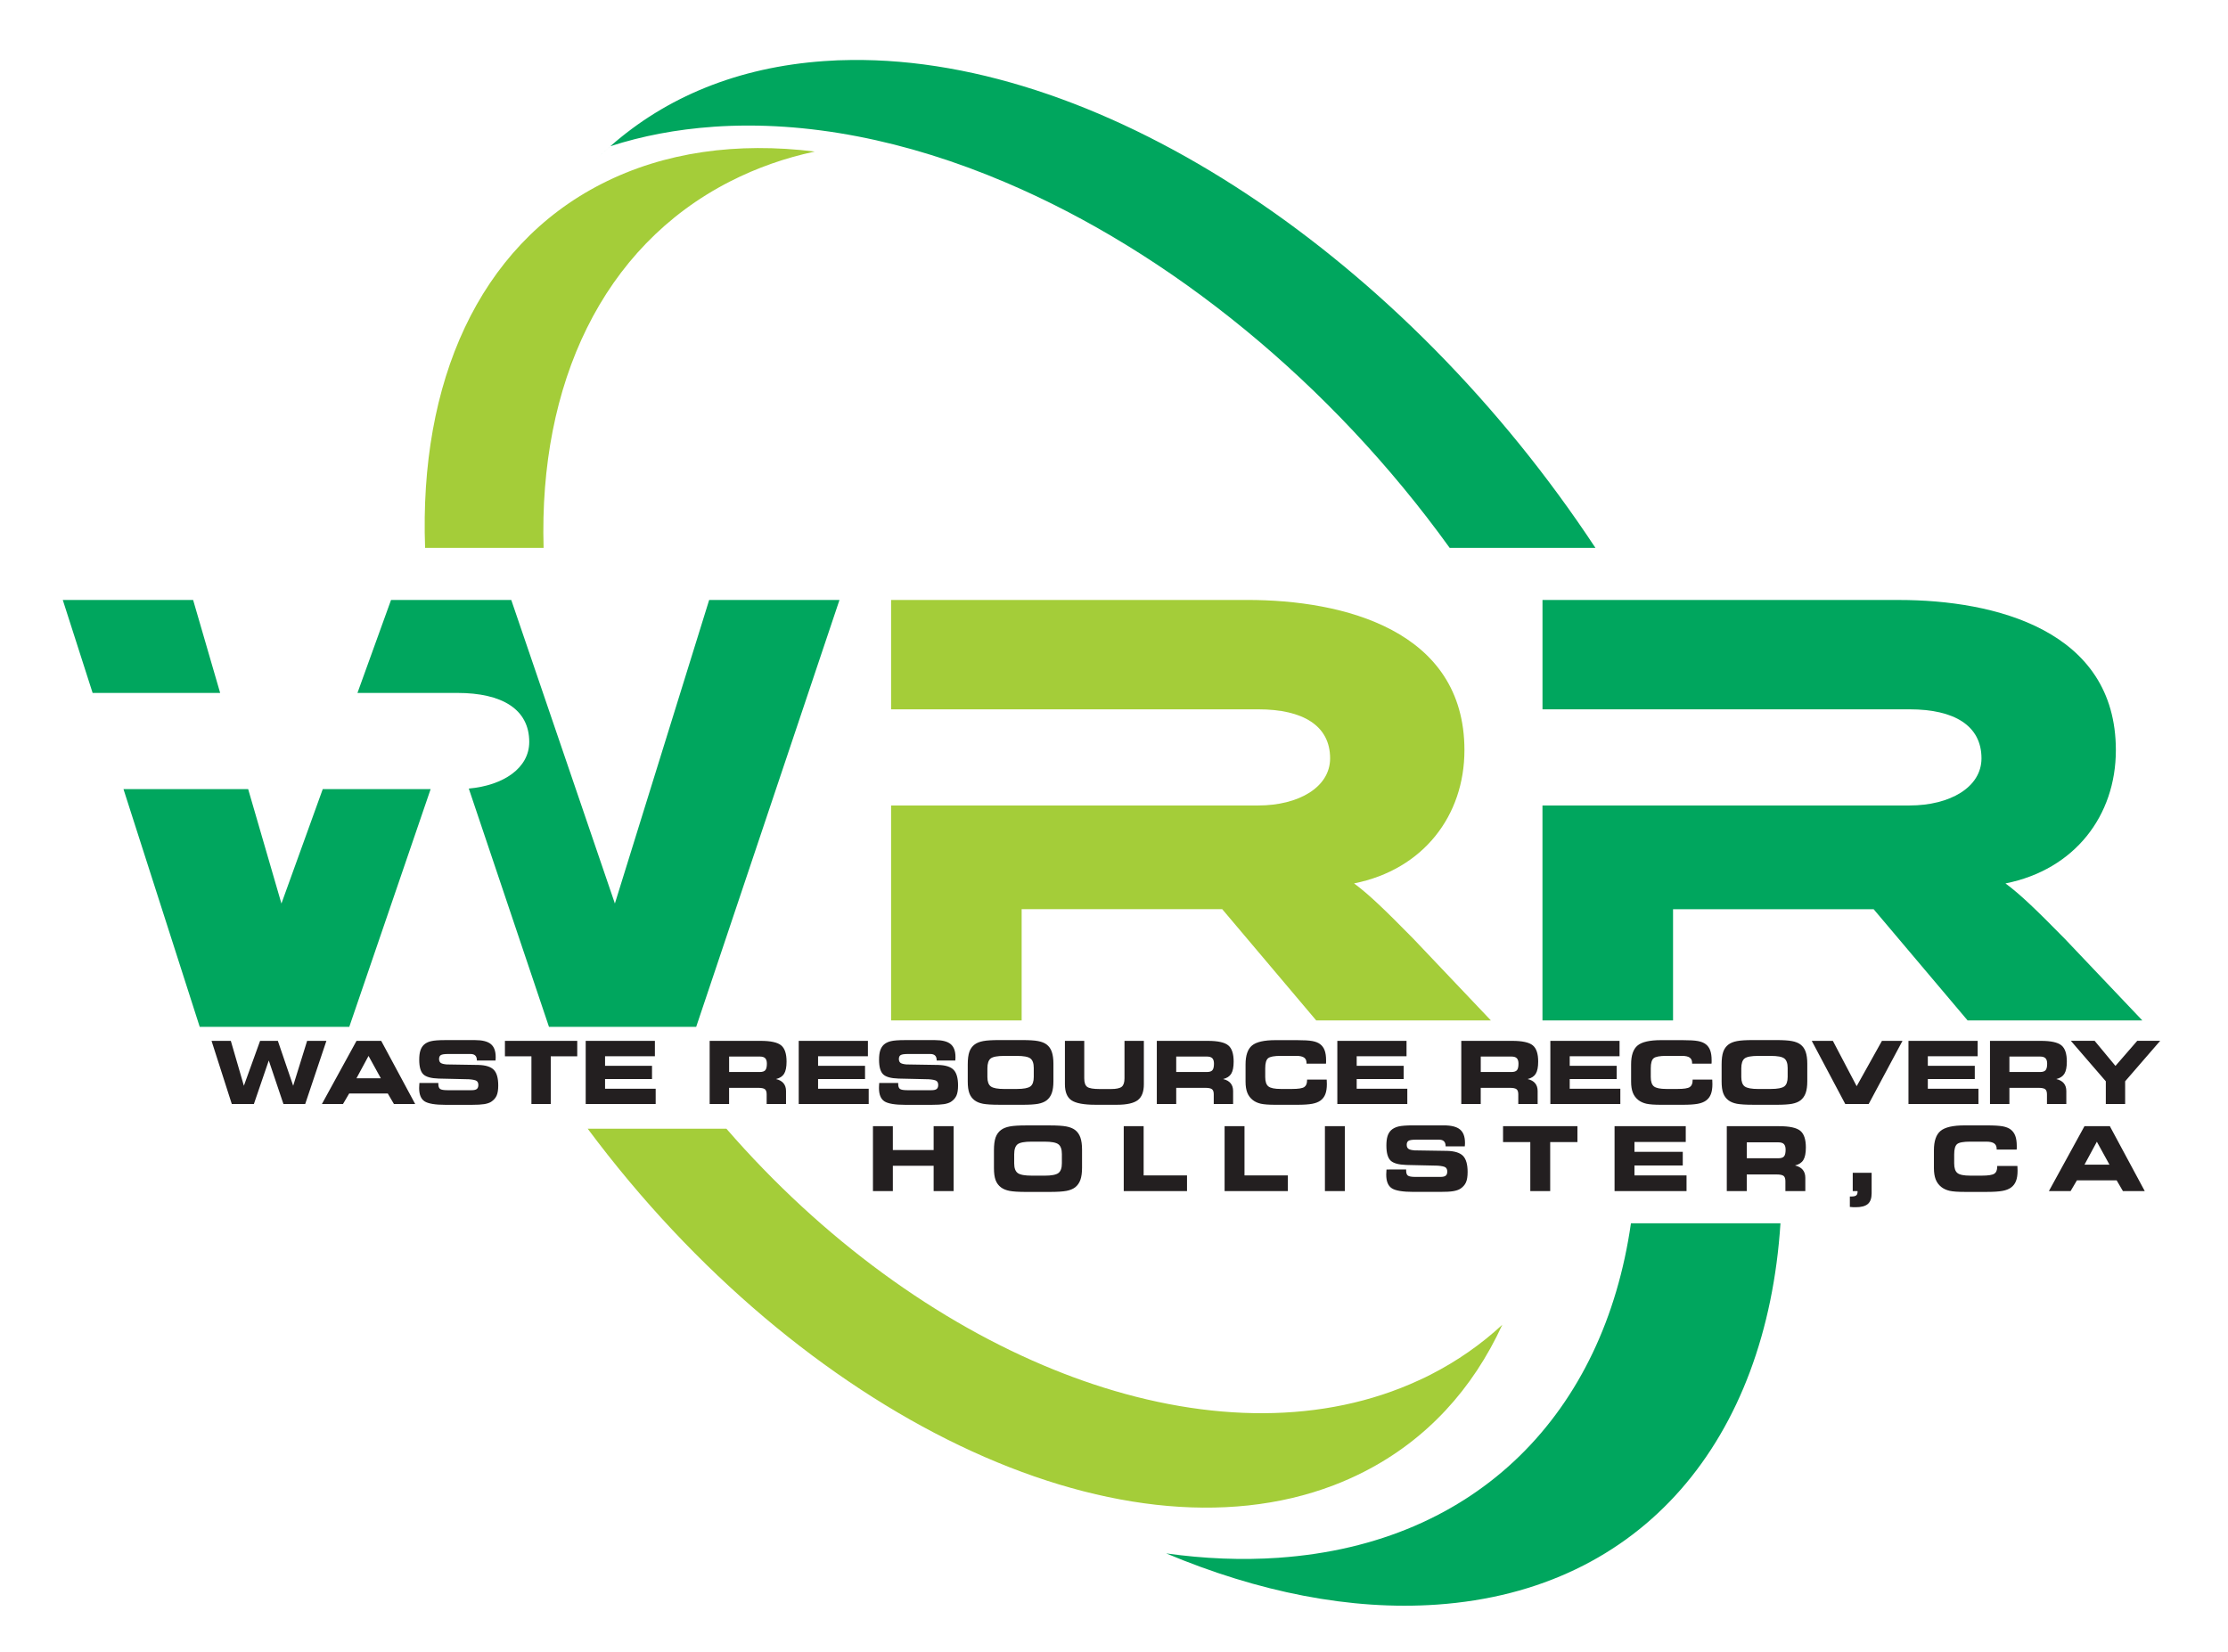
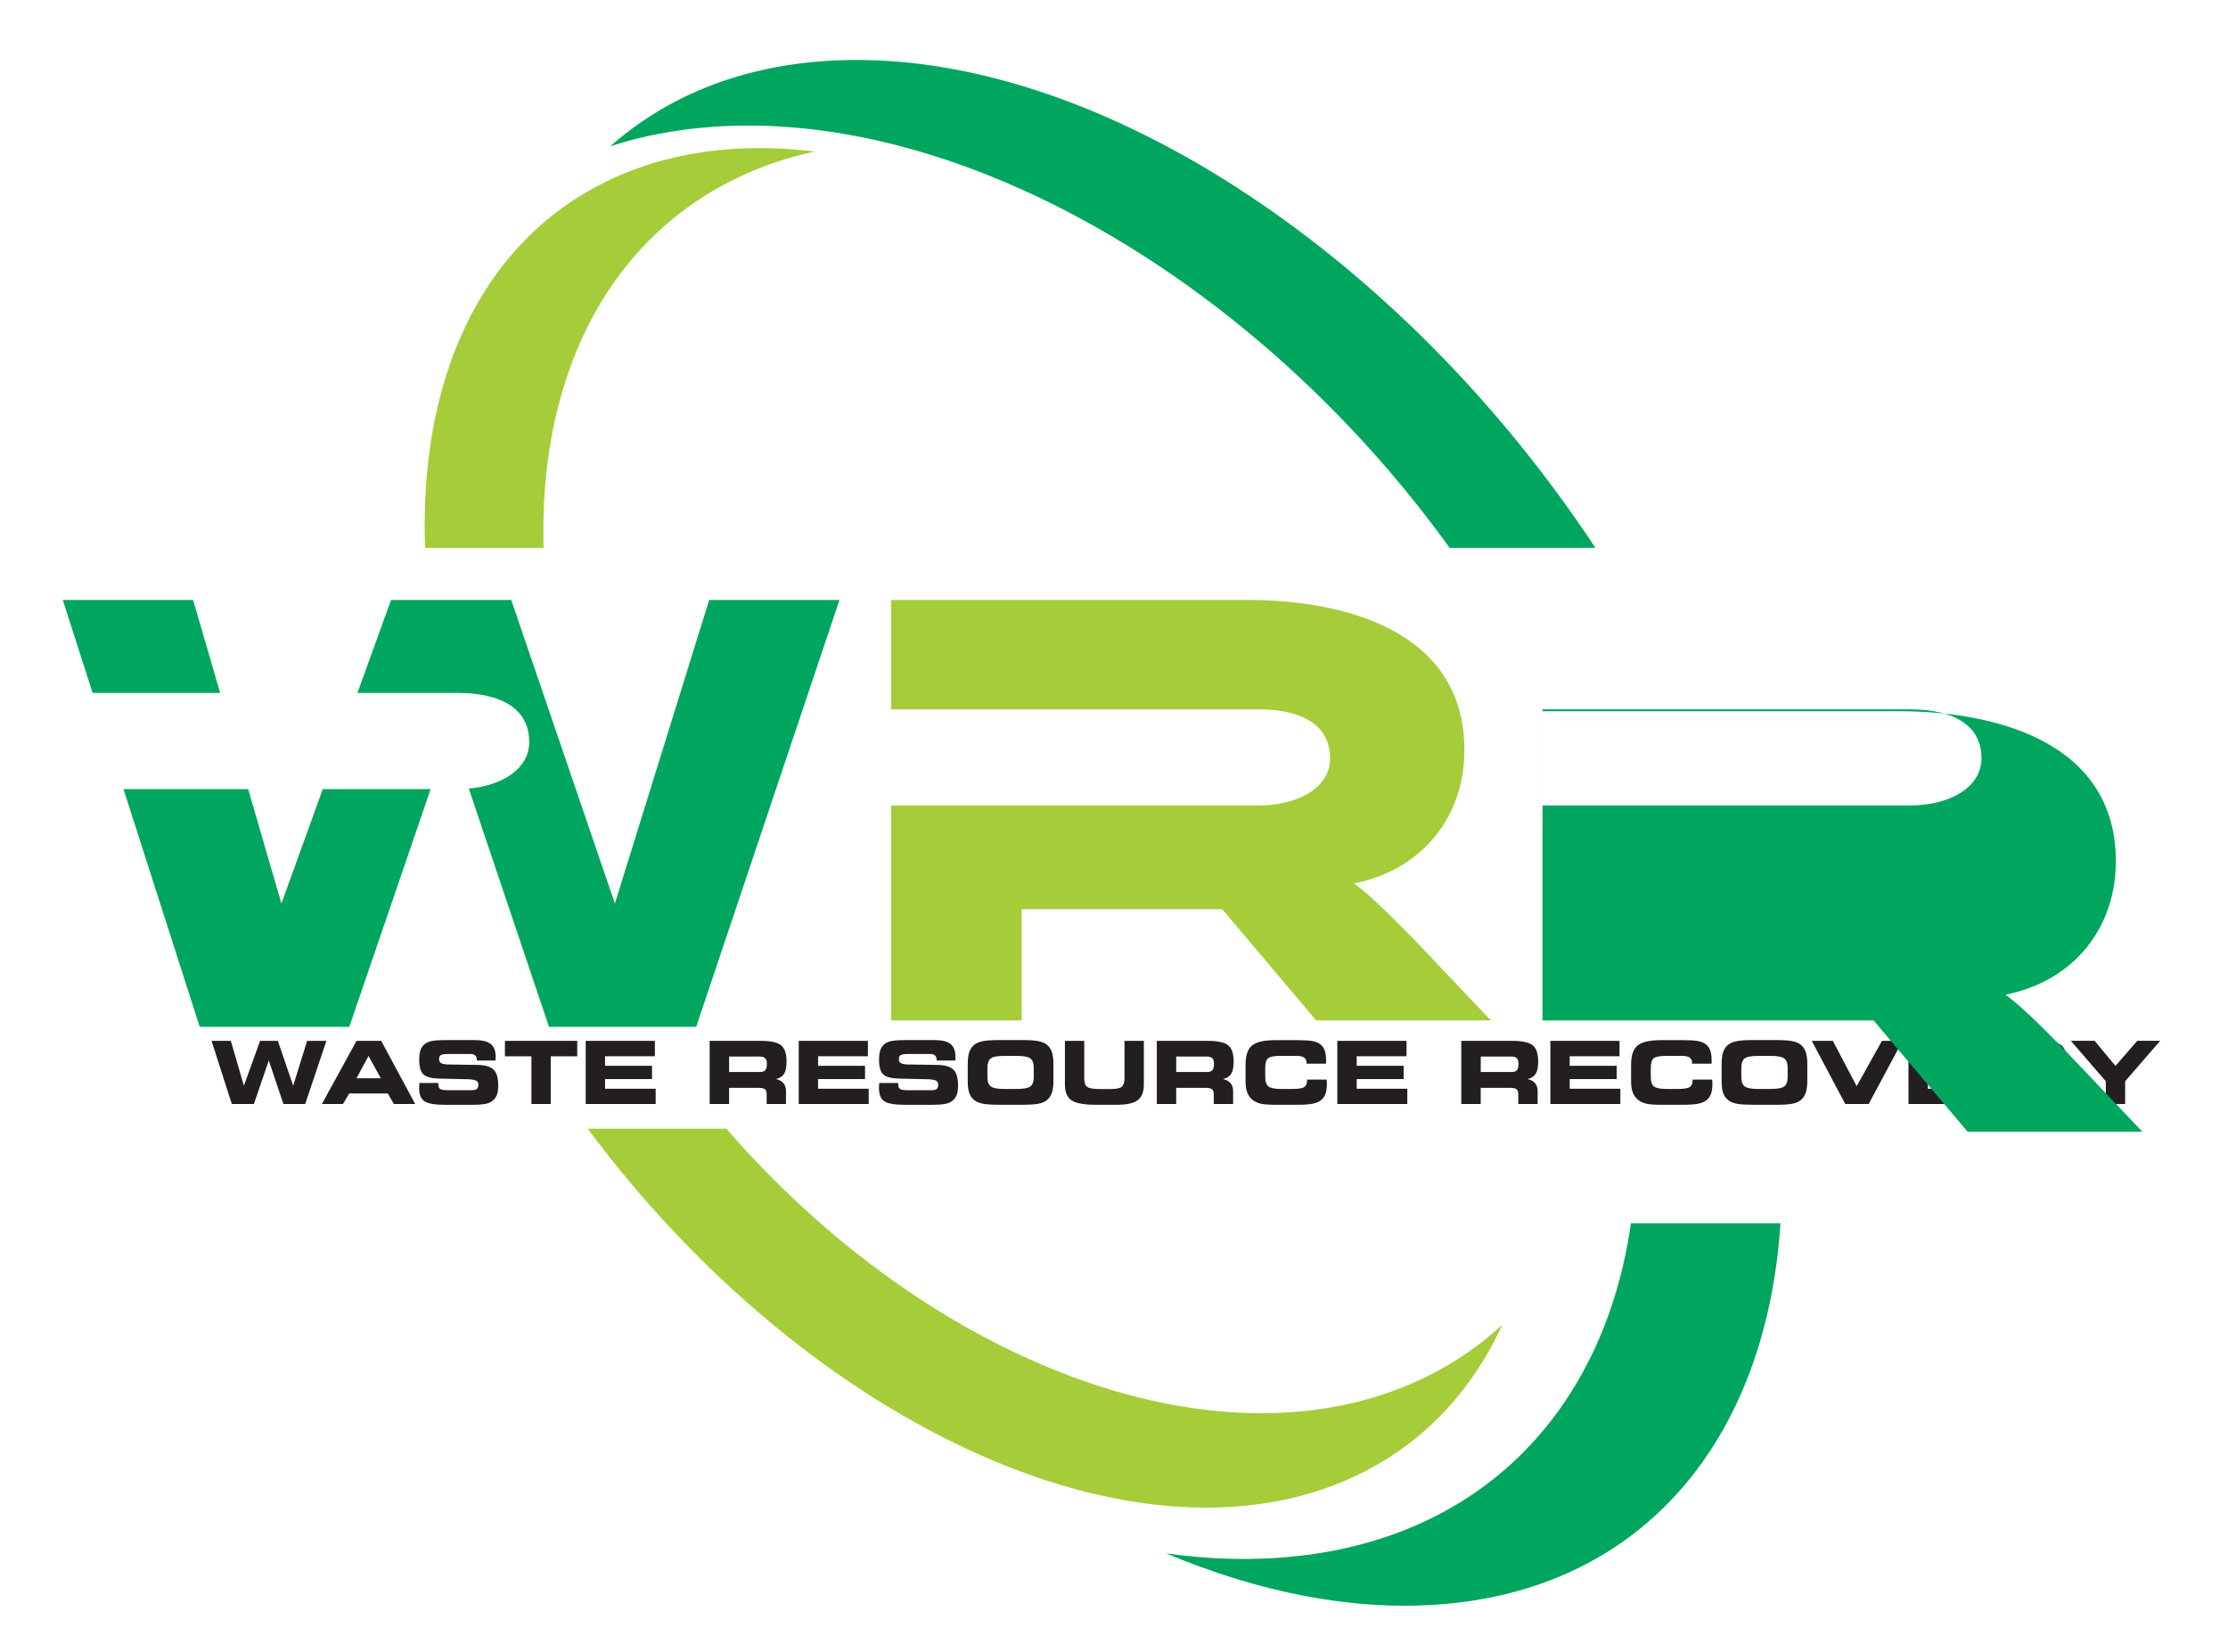
<svg xmlns="http://www.w3.org/2000/svg" version="1.1" viewBox="0 0 827.52 613.59">
  <defs>
    <style>
      .cls-1 {
        fill: #00a65e;
      }

      .cls-1, .cls-2, .cls-3 {
        fill-rule: evenodd;
      }

      .cls-2 {
        fill: #231f20;
      }

      .cls-3 {
        fill: #a4cd39;
      }
    </style>
  </defs>
  <g>
    <g id="Layer_1">
      <g id="Layer_1-2" data-name="Layer_1">
        <g>
          <path class="cls-3" d="M495.33,551.76c3.85-1.47,7.6-3.14,11.27-5.01,23.32-11.9,40.45-30.82,51.37-54.61-7.82,7.22-16.68,13.44-26.59,18.5-1.43.74-2.89,1.44-4.36,2.1-35.36,16.36-78,15.8-121.11,1.42-4.81-1.61-9.64-3.39-14.45-5.34-43.05-17.41-85.84-48.26-121.66-89.52h-51.51c79.37,106.62,196.75,163.12,277.04,132.46h0Z" />
          <path class="cls-3" d="M201.9,203.52c-1.77-60.69,21.65-111.81,69.27-136.12,9.92-5.06,20.44-8.75,31.45-11.1-28.76-3.55-55.87.09-79.19,12.01-45.83,23.4-67.77,73.91-65.54,135.21h44.01,0Z" />
          <path class="cls-3" d="M488.85,379.07h64.9l-28.81-30.35c-10.78-10.97-16.64-16.58-22.02-20.55,25.77-5.14,41-25.22,41-49.5,0-44.6-44.98-55.8-80.59-55.8h-132.36v40.63h136.35c16.64,0,26.71,6.07,26.71,18.21,0,10.74-11.71,17.51-26.71,17.51h-136.35v79.85h48.49v-41.33h74.5l34.91,41.33h-.02Z" />
          <path class="cls-2" d="M94.31,410.11h-8.22l-7.52-23.45h7.16l4.85,16.68,6.02-16.68h6.6l5.69,16.68,5.18-16.68h7.16l-7.87,23.45h-8.09l-5.44-16.16-5.53,16.16h.01ZM132.41,400.56h9.04l-4.57-8.3-4.48,8.3h.01ZM127.4,410.11l2.29-3.9h14.34l2.28,3.9h7.89l-12.61-23.45h-9.17l-12.85,23.45h7.84-.01ZM155.72,402.3h7.09v.42c0,.89.22,1.48.65,1.8.43.31,1.34.47,2.72.47h9.02c.89,0,1.52-.15,1.9-.45.37-.3.57-.8.57-1.49s-.22-1.21-.65-1.51c-.44-.3-1.38-.5-2.82-.61l-11.28-.26c-2.82-.09-4.73-.62-5.72-1.61-1-.99-1.49-2.78-1.49-5.39,0-1.35.13-2.45.4-3.32.26-.87.69-1.6,1.27-2.18.68-.65,1.57-1.11,2.68-1.38,1.11-.28,2.91-.41,5.4-.41h10.97c2.72,0,4.68.49,5.88,1.48s1.8,2.59,1.8,4.81c0,.14,0,.3-.01.47,0,.17-.02.44-.05.82h-6.93v-.1c0-.77-.2-1.36-.59-1.74-.39-.39-.99-.58-1.77-.58h-8.28c-1.38,0-2.29.13-2.74.41-.44.27-.66.75-.66,1.43s.2,1.16.6,1.46c.4.3,1.14.49,2.21.58l11.82.19c2.7.08,4.59.68,5.7,1.81,1.1,1.13,1.65,3.08,1.65,5.82,0,1.62-.21,2.89-.61,3.78-.4.9-1.08,1.66-2.04,2.29-.63.4-1.49.68-2.57.86-1.08.17-2.65.26-4.71.26h-9.57c-3.93,0-6.56-.44-7.89-1.32s-1.99-2.52-1.99-4.92c0-.14.01-.37.03-.69.01-.32.04-.72.07-1.18h0l-.06-.02ZM204.56,410.11h-7.18v-17.71h-9.84v-5.74h26.86v5.74h-9.84v17.71h0ZM243.25,392.37h-18.52v3.55h17.44v4.94h-17.44v3.58h18.8v5.68h-25.99v-23.45h25.7v5.71h.01ZM282.24,392.49h-11.43v5.74h11.43c.95,0,1.63-.23,2.01-.67.38-.45.58-1.25.58-2.42,0-.92-.2-1.6-.61-2.02-.41-.42-1.07-.63-1.98-.63h0ZM282.51,386.66c3.73,0,6.27.56,7.61,1.66,1.35,1.1,2.02,3.11,2.02,6.03,0,2.03-.3,3.53-.9,4.52-.6.98-1.61,1.64-3.02,1.98,1.24.29,2.17.81,2.79,1.56s.93,1.71.93,2.9v4.8h-7.19v-3.58c0-.92-.21-1.56-.65-1.9-.44-.35-1.3-.52-2.59-.52h-10.71v6h-7.22v-23.45h18.93ZM322.37,392.37h-18.52v3.55h17.44v4.94h-17.44v3.58h18.8v5.68h-25.99v-23.45h25.7v5.71h.01ZM326.52,402.3h7.09v.42c0,.89.22,1.48.65,1.8.43.31,1.34.47,2.72.47h9.02c.88,0,1.52-.15,1.9-.45s.57-.8.57-1.49-.22-1.21-.65-1.51c-.43-.3-1.38-.5-2.82-.61l-11.29-.26c-2.82-.09-4.73-.62-5.72-1.61-1-.99-1.49-2.78-1.49-5.39,0-1.35.13-2.45.39-3.32.27-.87.69-1.6,1.27-2.18.68-.65,1.58-1.11,2.68-1.38,1.11-.28,2.91-.41,5.4-.41h10.97c2.72,0,4.68.49,5.87,1.48,1.2.99,1.8,2.59,1.8,4.81,0,.14,0,.3-.01.47,0,.17-.02.44-.05.82h-6.92v-.1c0-.77-.2-1.36-.59-1.74-.4-.39-.99-.58-1.77-.58h-8.28c-1.38,0-2.29.13-2.74.41-.44.27-.66.75-.66,1.43s.2,1.16.6,1.46c.4.3,1.14.49,2.21.58l11.82.19c2.7.08,4.6.68,5.7,1.81,1.1,1.13,1.65,3.08,1.65,5.82,0,1.62-.21,2.89-.61,3.78-.41.9-1.08,1.66-2.04,2.29-.63.4-1.49.68-2.57.86-1.08.17-2.65.26-4.71.26h-9.57c-3.93,0-6.56-.44-7.88-1.32-1.33-.88-1.99-2.52-1.99-4.92,0-.14.01-.37.02-.69.02-.32.04-.72.07-1.18h0l-.04-.02ZM371.14,410.4c-2.75,0-4.76-.13-6.03-.37-1.28-.25-2.32-.67-3.11-1.27-.9-.67-1.56-1.55-1.96-2.64s-.6-2.53-.6-4.33v-6.39c0-1.96.2-3.52.6-4.67.4-1.14,1.06-2.05,1.96-2.72.79-.59,1.84-1.01,3.15-1.26,1.31-.26,3.3-.38,5.97-.38h8.46c2.68,0,4.68.12,6,.38,1.32.25,2.37.67,3.15,1.26.87.66,1.52,1.56,1.92,2.71.4,1.15.61,2.61.61,4.4v6.53c0,1.81-.2,3.28-.61,4.41-.4,1.13-1.05,2.03-1.92,2.71-.79.6-1.84,1.02-3.13,1.27-1.3.25-3.3.37-6.02.37h-8.44ZM373.08,404.53h4.57c2.54,0,4.23-.32,5.06-.95.84-.63,1.25-1.81,1.25-3.53v-3.32c0-1.72-.42-2.9-1.25-3.53-.83-.64-2.52-.95-5.06-.95h-4.6c-2.59,0-4.29.32-5.1.96-.8.64-1.21,1.86-1.21,3.65v3.26c0,1.69.43,2.85,1.27,3.47.84.63,2.53.95,5.06.95h0ZM395.52,386.66h7.19v13.9c0,1.59.36,2.65,1.08,3.19.72.54,2.29.81,4.72.81h4.08c2.02,0,3.37-.29,4.05-.86.69-.57,1.02-1.62,1.02-3.14v-13.9h7.19v16.12c0,2.76-.74,4.73-2.23,5.88-1.5,1.15-4.07,1.74-7.73,1.74h-8.03c-4.32,0-7.28-.56-8.9-1.66s-2.43-3.09-2.43-5.96v-16.12h-.01ZM448.3,392.49h-11.43v5.74h11.43c.96,0,1.63-.23,2.01-.67.38-.45.58-1.25.58-2.42,0-.92-.2-1.6-.61-2.02-.41-.42-1.07-.63-1.98-.63h0ZM448.57,386.66c3.73,0,6.27.56,7.61,1.66,1.35,1.1,2.02,3.11,2.02,6.03,0,2.03-.3,3.53-.9,4.52-.6.98-1.61,1.64-3.02,1.98,1.24.29,2.18.81,2.79,1.56.62.75.93,1.71.93,2.9v4.8h-7.19v-3.58c0-.92-.21-1.56-.65-1.9-.44-.35-1.3-.52-2.58-.52h-10.71v6h-7.21v-23.45h18.91,0ZM485.27,395.11v-.24c0-.91-.3-1.58-.91-2s-1.57-.63-2.88-.63h-5.76c-2.46,0-4.04.29-4.74.89-.7.59-1.05,1.83-1.05,3.71v3.26c0,1.7.39,2.86,1.17,3.48.78.63,2.32.95,4.63.95h4.18c2.29,0,3.78-.23,4.49-.69s1.07-1.3,1.07-2.54v-.25h7.28s0,.09.02.17c.03.68.05,1.19.05,1.53,0,1.5-.19,2.74-.57,3.72s-.97,1.76-1.79,2.36c-.76.56-1.79.97-3.07,1.21-1.29.24-3.16.37-5.63.37h-8.03c-2.46,0-4.26-.13-5.42-.39-1.15-.26-2.15-.71-2.97-1.34-.95-.75-1.64-1.66-2.07-2.75-.43-1.09-.65-2.46-.65-4.12v-6.39c0-3.36.8-5.7,2.4-7.03s4.5-1.99,8.71-1.99h8.03c2.58,0,4.47.11,5.7.34,1.22.23,2.19.62,2.89,1.17.75.57,1.3,1.33,1.65,2.29.35.96.53,2.16.53,3.61v.8c0,.18-.02.36-.04.53h-7.2l-.02-.03ZM522.42,392.37h-18.52v3.55h17.44v4.94h-17.44v3.58h18.8v5.68h-25.99v-23.45h25.7v5.71h.01ZM561.41,392.49h-11.43v5.74h11.43c.95,0,1.63-.23,2.01-.67.38-.45.57-1.25.57-2.42,0-.92-.2-1.6-.61-2.02-.41-.42-1.07-.63-1.97-.63h0ZM561.67,386.66c3.73,0,6.27.56,7.62,1.66s2.02,3.11,2.02,6.03c0,2.03-.3,3.53-.9,4.52-.6.98-1.61,1.64-3.02,1.98,1.24.29,2.18.81,2.79,1.56.62.75.93,1.71.93,2.9v4.8h-7.19v-3.58c0-.92-.21-1.56-.65-1.9-.44-.35-1.3-.52-2.59-.52h-10.71v6h-7.22v-23.45h18.92ZM601.54,392.37h-18.52v3.55h17.45v4.94h-17.45v3.58h18.8v5.68h-25.99v-23.45h25.7v5.71h.01ZM628.48,395.11v-.24c0-.91-.3-1.58-.91-2-.6-.42-1.56-.63-2.88-.63h-5.76c-2.46,0-4.04.29-4.75.89-.7.59-1.05,1.83-1.05,3.71v3.26c0,1.7.39,2.86,1.17,3.48.78.63,2.32.95,4.63.95h4.18c2.29,0,3.78-.23,4.49-.69s1.07-1.3,1.07-2.54v-.25h7.28s0,.09.02.17c.03.68.05,1.19.05,1.53,0,1.5-.19,2.74-.57,3.72s-.97,1.76-1.79,2.36c-.76.56-1.79.97-3.07,1.21-1.28.24-3.16.37-5.63.37h-8.03c-2.45,0-4.26-.13-5.42-.39-1.15-.26-2.15-.71-2.97-1.34-.95-.75-1.64-1.66-2.07-2.75-.43-1.09-.65-2.46-.65-4.12v-6.39c0-3.36.8-5.7,2.4-7.03s4.5-1.99,8.71-1.99h8.03c2.58,0,4.48.11,5.7.34,1.22.23,2.18.62,2.89,1.17.75.57,1.3,1.33,1.65,2.29.35.96.53,2.16.53,3.61v.8c0,.18-.02.36-.04.53h-7.2v-.03ZM651.15,410.4c-2.75,0-4.76-.13-6.04-.37-1.28-.25-2.31-.67-3.11-1.27-.9-.67-1.56-1.55-1.96-2.64-.4-1.09-.6-2.53-.6-4.33v-6.39c0-1.96.2-3.52.6-4.67.4-1.14,1.06-2.05,1.96-2.72.79-.59,1.84-1.01,3.15-1.26,1.31-.26,3.3-.38,5.97-.38h8.46c2.68,0,4.67.12,6,.38,1.32.25,2.37.67,3.15,1.26.87.66,1.52,1.56,1.92,2.71s.61,2.61.61,4.4v6.53c0,1.81-.2,3.28-.61,4.41-.4,1.13-1.05,2.03-1.92,2.71-.79.6-1.83,1.02-3.13,1.27s-3.3.37-6.02.37h-8.43,0ZM653.09,404.53h4.57c2.54,0,4.23-.32,5.06-.95.84-.63,1.25-1.81,1.25-3.53v-3.32c0-1.72-.42-2.9-1.25-3.53-.83-.64-2.52-.95-5.06-.95h-4.6c-2.59,0-4.29.32-5.1.96-.8.64-1.21,1.86-1.21,3.65v3.26c0,1.69.43,2.85,1.27,3.47.84.63,2.53.95,5.06.95h0ZM689.6,403.5l9.39-16.84h7.63l-12.55,23.45h-8.71l-12.44-23.45h7.84l8.84,16.84h0ZM734.55,392.37h-18.52v3.55h17.44v4.94h-17.44v3.58h18.8v5.68h-25.99v-23.45h25.7v5.71h.01ZM757.76,392.49h-11.43v5.74h11.43c.95,0,1.63-.23,2.01-.67.38-.45.58-1.25.58-2.42,0-.92-.2-1.6-.62-2.02-.41-.42-1.07-.63-1.97-.63h0ZM758.02,386.66c3.73,0,6.27.56,7.62,1.66s2.02,3.11,2.02,6.03c0,2.03-.3,3.53-.9,4.52-.6.98-1.61,1.64-3.01,1.98,1.24.29,2.17.81,2.79,1.56s.93,1.71.93,2.9v4.8h-7.19v-3.58c0-.92-.22-1.56-.65-1.9-.44-.35-1.3-.52-2.59-.52h-10.71v6h-7.21v-23.45h18.91-.01ZM789.32,410.11h-7.18v-8.43l-12.98-15.03h8.83l7.73,9.32,8.09-9.32h8.52l-13.01,15.03v8.43h0Z" />
-           <path class="cls-2" d="M331.62,442.48h-7.39v-24.12h7.39v8.86h15.15v-8.86h7.42v24.12h-7.42v-9.42h-15.15v9.42h0ZM381.21,442.78c-2.83,0-4.9-.13-6.21-.38s-2.38-.69-3.2-1.3c-.93-.69-1.6-1.6-2.02-2.72-.41-1.12-.61-2.61-.61-4.45v-6.57c0-2.02.2-3.62.61-4.8.42-1.18,1.09-2.11,2.02-2.8.81-.61,1.89-1.04,3.24-1.3s3.4-.39,6.14-.39h8.7c2.75,0,4.81.13,6.17.39s2.44.7,3.24,1.3c.9.68,1.56,1.61,1.98,2.79s.62,2.69.62,4.53v6.71c0,1.86-.21,3.37-.62,4.53-.42,1.16-1.08,2.09-1.98,2.78-.81.61-1.89,1.05-3.22,1.3-1.33.25-3.4.38-6.19.38h-8.67ZM383.21,436.74h4.7c2.61,0,4.35-.33,5.2-.98.86-.65,1.29-1.86,1.29-3.63v-3.42c0-1.77-.43-2.98-1.29-3.63-.85-.65-2.59-.98-5.2-.98h-4.73c-2.67,0-4.42.33-5.25.99s-1.24,1.91-1.24,3.75v3.35c0,1.74.44,2.93,1.31,3.57.87.65,2.61.97,5.21.97h0ZM424.77,436.64h16.11v5.84h-23.5v-24.12h7.39v18.28h0ZM462.23,436.64h16.11v5.84h-23.5v-24.12h7.39v18.28h0ZM499.49,442.48h-7.39v-24.12h7.39v24.12h0ZM514.98,434.45l7.29-.02v.44c0,.91.22,1.53.66,1.85.44.32,1.38.48,2.8.48h9.28c.91,0,1.56-.15,1.95-.46.39-.3.58-.82.58-1.53s-.22-1.24-.67-1.56c-.45-.31-1.42-.52-2.9-.63l-11.61-.26c-2.9-.09-4.87-.64-5.89-1.65-1.03-1.02-1.54-2.86-1.54-5.55,0-1.38.13-2.52.4-3.42.27-.9.7-1.64,1.3-2.24.7-.67,1.62-1.14,2.76-1.43,1.14-.28,2.99-.42,5.56-.42h11.28c2.8,0,4.81.51,6.04,1.53,1.23,1.01,1.85,2.66,1.85,4.94,0,.15,0,.31-.01.49,0,.17-.02.45-.06.84h-7.12v-.1c0-.8-.21-1.39-.61-1.79-.4-.4-1.01-.6-1.83-.6h-8.52c-1.42,0-2.36.14-2.81.42-.46.28-.68.77-.68,1.47s.21,1.19.62,1.5,1.17.5,2.28.59l12.16.19c2.77.08,4.73.7,5.86,1.86,1.13,1.17,1.7,3.16,1.7,5.98,0,1.67-.21,2.97-.63,3.89-.42.92-1.11,1.7-2.1,2.35-.65.41-1.53.7-2.65.89-1.12.18-2.73.26-4.84.26h-9.85c-4.04,0-6.75-.45-8.11-1.35-1.37-.91-2.05-2.59-2.05-5.06,0-.14.01-.38.03-.7.02-.33.04-.73.07-1.21h.01ZM575.77,442.48h-7.39v-18.21h-10.12v-5.91h27.63v5.91h-10.12v18.21h0ZM626.12,424.23h-19.05v3.65h17.94v5.08h-17.94v3.68h19.34v5.84h-26.73v-24.12h26.44v5.87h0ZM660.55,424.36h-11.75v5.91h11.75c.98,0,1.67-.23,2.07-.69.39-.46.59-1.29.59-2.49,0-.95-.21-1.64-.63-2.08-.42-.43-1.1-.65-2.03-.65h0ZM660.82,418.36c3.84,0,6.45.57,7.83,1.7,1.39,1.13,2.08,3.2,2.08,6.2,0,2.09-.31,3.63-.93,4.65-.62,1.01-1.65,1.69-3.1,2.04,1.28.3,2.24.84,2.87,1.6.64.77.96,1.76.96,2.98v4.94h-7.4v-3.68c0-.95-.22-1.6-.67-1.96-.45-.36-1.34-.54-2.66-.54h-11.02v6.17h-7.42v-24.12h19.45v.02ZM689.94,442.48h-1.8v-6.8h7.02v7.59c0,1.84-.46,3.16-1.39,3.97s-2.43,1.22-4.54,1.22c-.33,0-.67,0-1.03-.02s-.74-.05-1.13-.09v-3.87h.54c.85,0,1.46-.13,1.8-.39.35-.26.52-.71.52-1.34v-.26h.01ZM741.6,427.05v-.24c0-.93-.31-1.62-.94-2.06-.62-.44-1.61-.65-2.96-.65h-5.92c-2.53,0-4.16.3-4.88.91s-1.08,1.88-1.08,3.82v3.35c0,1.74.4,2.94,1.2,3.58.8.65,2.39.97,4.76.97h4.3c2.35,0,3.89-.24,4.62-.71.73-.47,1.1-1.34,1.1-2.62v-.26h7.49s0,.1.02.18c.03.7.05,1.23.05,1.58,0,1.55-.19,2.82-.59,3.83-.39,1.01-1,1.81-1.84,2.42-.79.58-1.84,1-3.16,1.24-1.32.25-3.25.38-5.79.38h-8.26c-2.53,0-4.39-.13-5.58-.4s-2.21-.73-3.05-1.38c-.98-.77-1.69-1.71-2.13-2.83-.44-1.12-.67-2.53-.67-4.24v-6.58c0-3.46.82-5.87,2.47-7.23,1.65-1.37,4.63-2.05,8.96-2.05h8.26c2.65,0,4.6.12,5.87.35,1.25.24,2.25.64,2.97,1.2.77.59,1.34,1.37,1.7,2.36.36.98.54,2.22.54,3.72v.82c0,.19-.02.37-.04.54h-7.42ZM774.2,432.66h9.3l-4.69-8.53-4.6,8.53h-.01ZM769.05,442.48h-8.06l13.22-24.12h9.43l12.97,24.12h-8.11l-2.34-4.01h-14.75l-2.36,4.01Z" />
          <path class="cls-1" d="M474.98,578.68c-13.68.95-27.68.37-41.84-1.62,34.15,14.34,68.44,21.27,100.59,19.02,76.71-5.35,122.37-61.61,127.57-141.65h-55.54c-10.03,70.09-56.71,119.06-130.78,124.24h0Z" />
          <path class="cls-1" d="M264.91,47.09c34.85-2.43,71.87,5.1,108.21,20.51,61.6,26.1,121.3,74.81,165.31,135.92h54.14C521.86,96.32,410.93,21.14,316.09,22.29c-3.34.02-6.64.16-9.93.4-32.17,2.24-58.89,13.45-79.42,31.61q-13.69,12.11-.02.01c20.51-18.15.02,0,.03-.01,11.74-3.8,24.49-6.24,38.15-7.2h0Z" />
-           <path class="cls-1" d="M572.9,263.5h136.35c16.63,0,26.71,6.07,26.71,18.21,0,10.74-11.71,17.51-26.71,17.51h-136.35v79.86h48.5v-41.33h74.5l34.91,41.33h64.9l-28.82-30.35c-10.78-10.97-16.63-16.58-22.02-20.55,25.77-5.14,41-25.22,41-49.5,0-44.6-44.98-55.8-80.59-55.8h-132.37v40.63h-.01Z" />
+           <path class="cls-1" d="M572.9,263.5h136.35c16.63,0,26.71,6.07,26.71,18.21,0,10.74-11.71,17.51-26.71,17.51h-136.35v79.86h48.5h74.5l34.91,41.33h64.9l-28.82-30.35c-10.78-10.97-16.63-16.58-22.02-20.55,25.77-5.14,41-25.22,41-49.5,0-44.6-44.98-55.8-80.59-55.8h-132.37v40.63h-.01Z" />
          <path class="cls-1" d="M129.74,381.45h-55.56l-28.32-88.32h46.31l12.36,42.52,15.35-42.52h40.07l-30.22,88.32h.01ZM34.4,257.41l-11.08-34.53h48.41l10.04,34.53h-47.37,0ZM132.77,257.41h37.09c16.63,0,26.71,6.07,26.71,18.21,0,9.7-9.56,16.16-22.45,17.32l29.78,88.51h54.68l53.22-158.58h-48.4l-35.02,112.77-38.49-112.77h-44.65l-12.47,34.53h0Z" />
        </g>
      </g>
    </g>
  </g>
</svg>